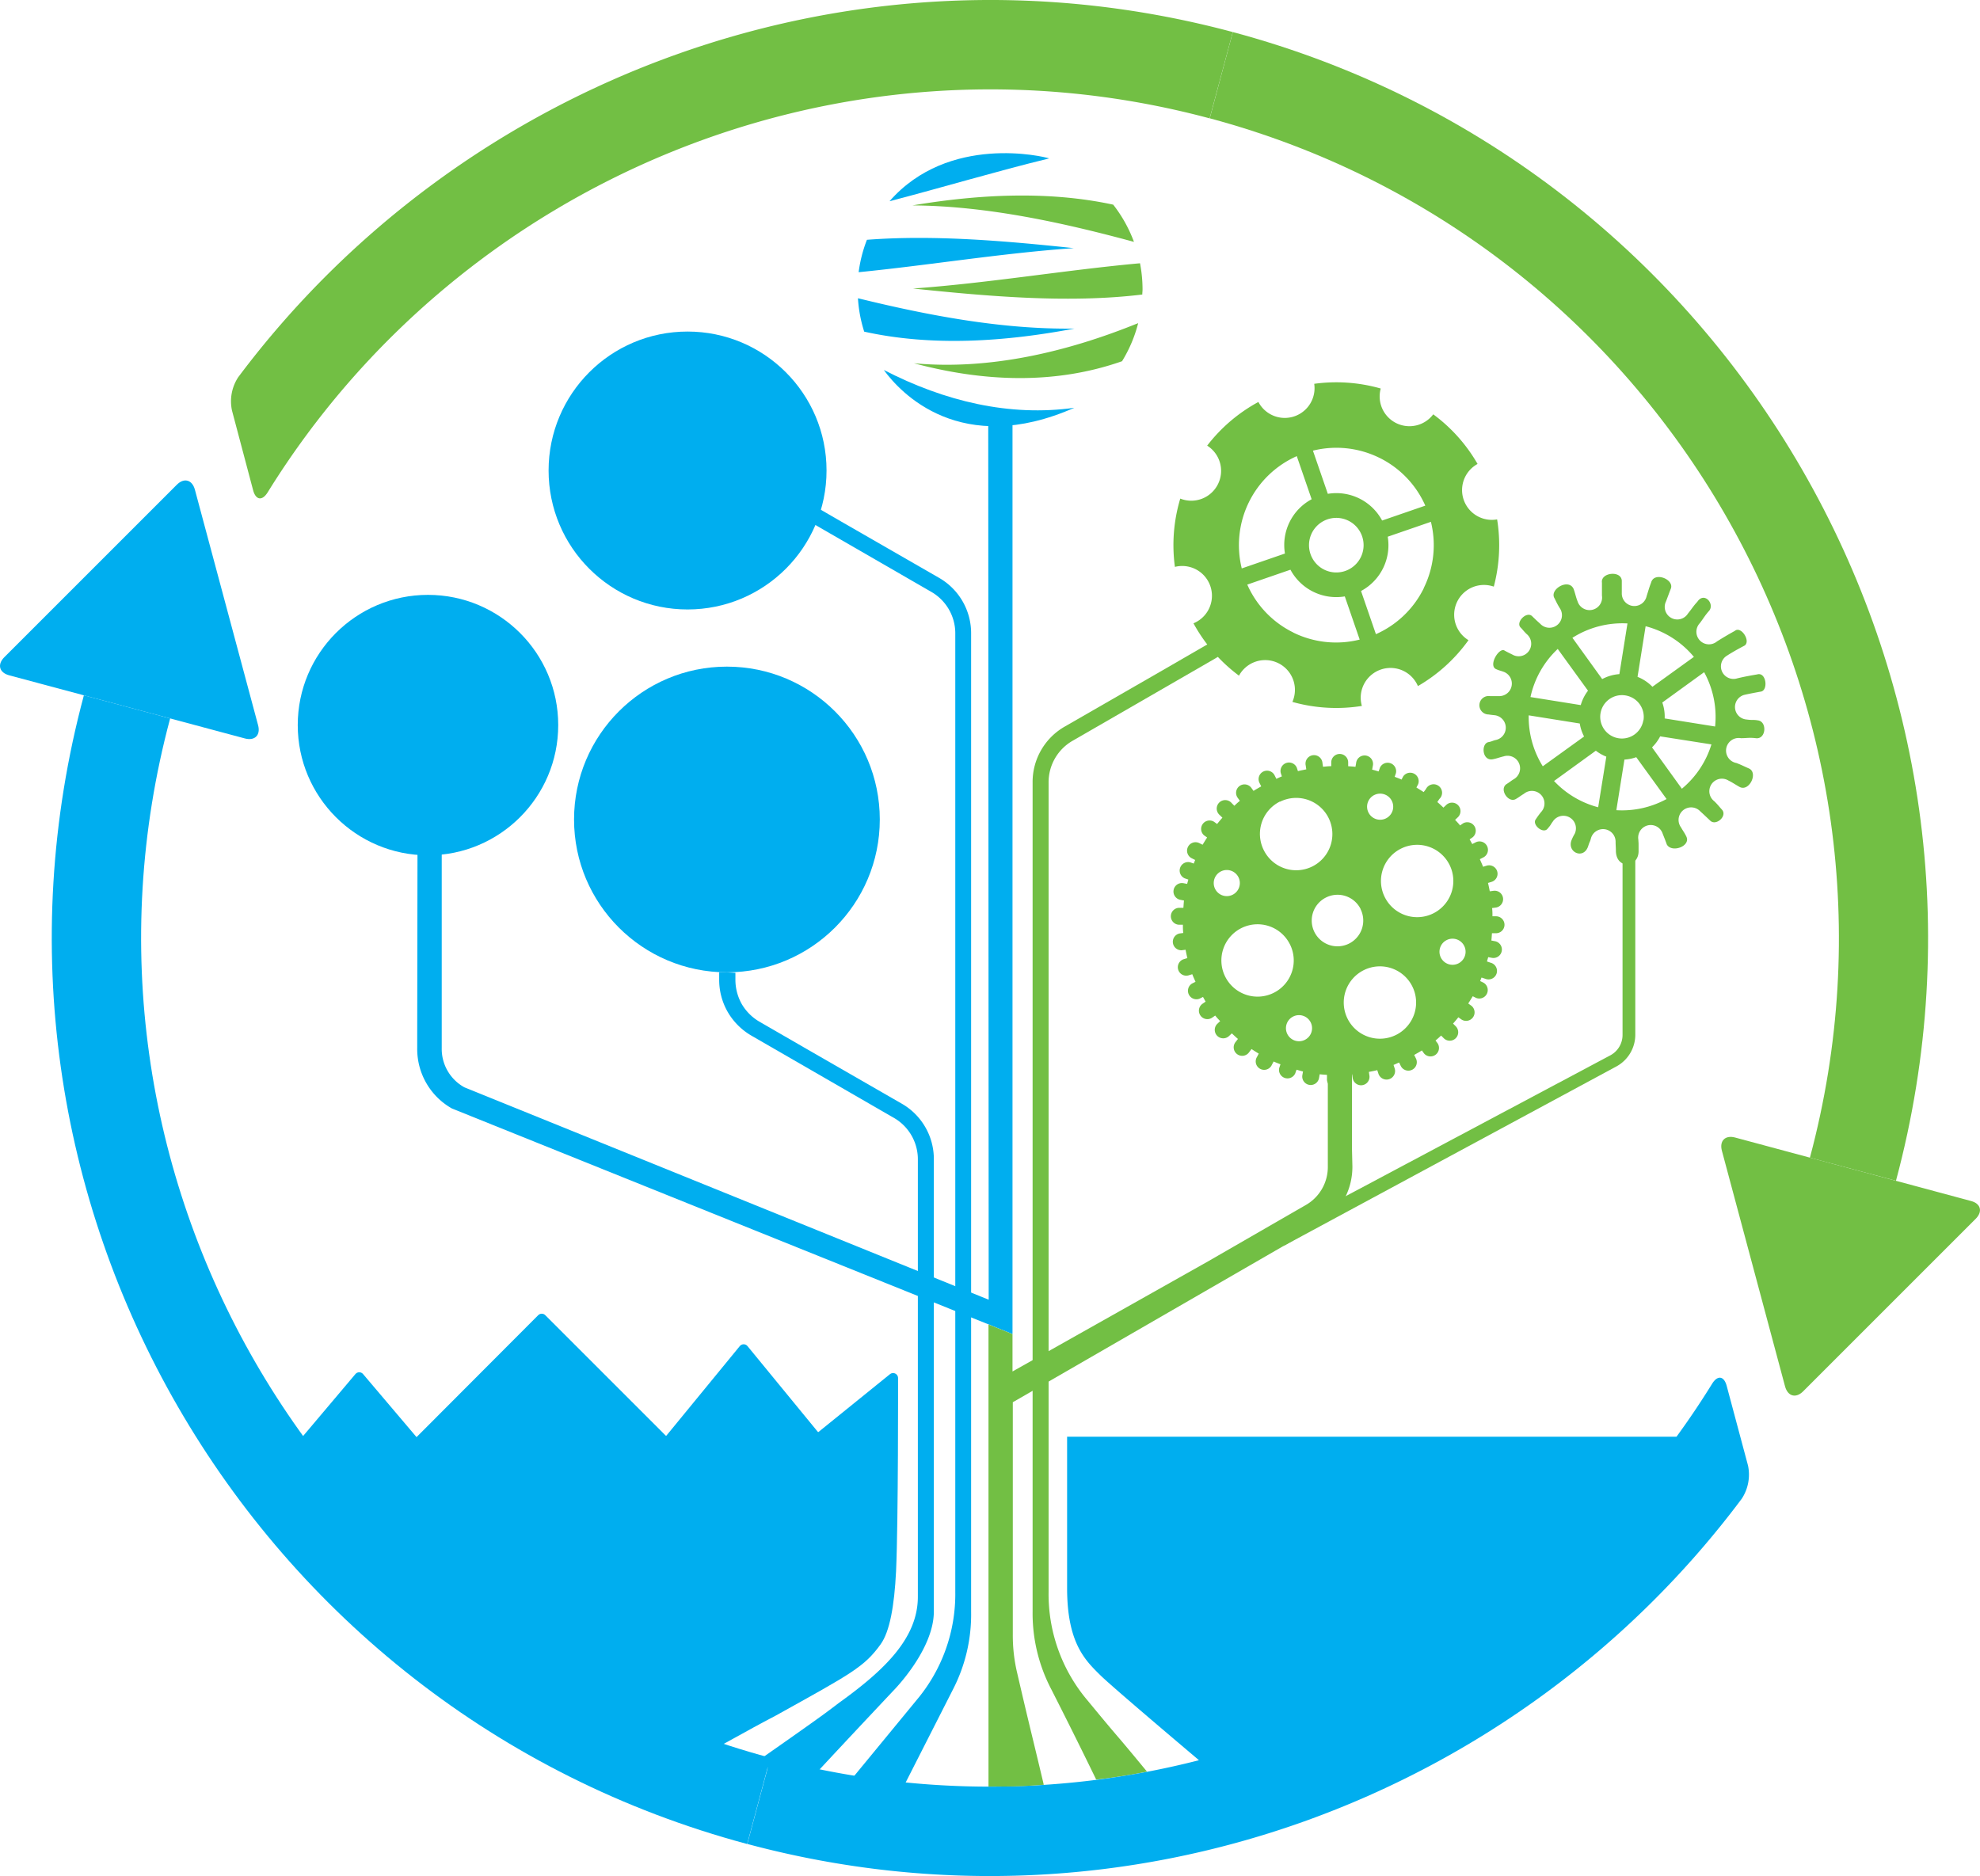
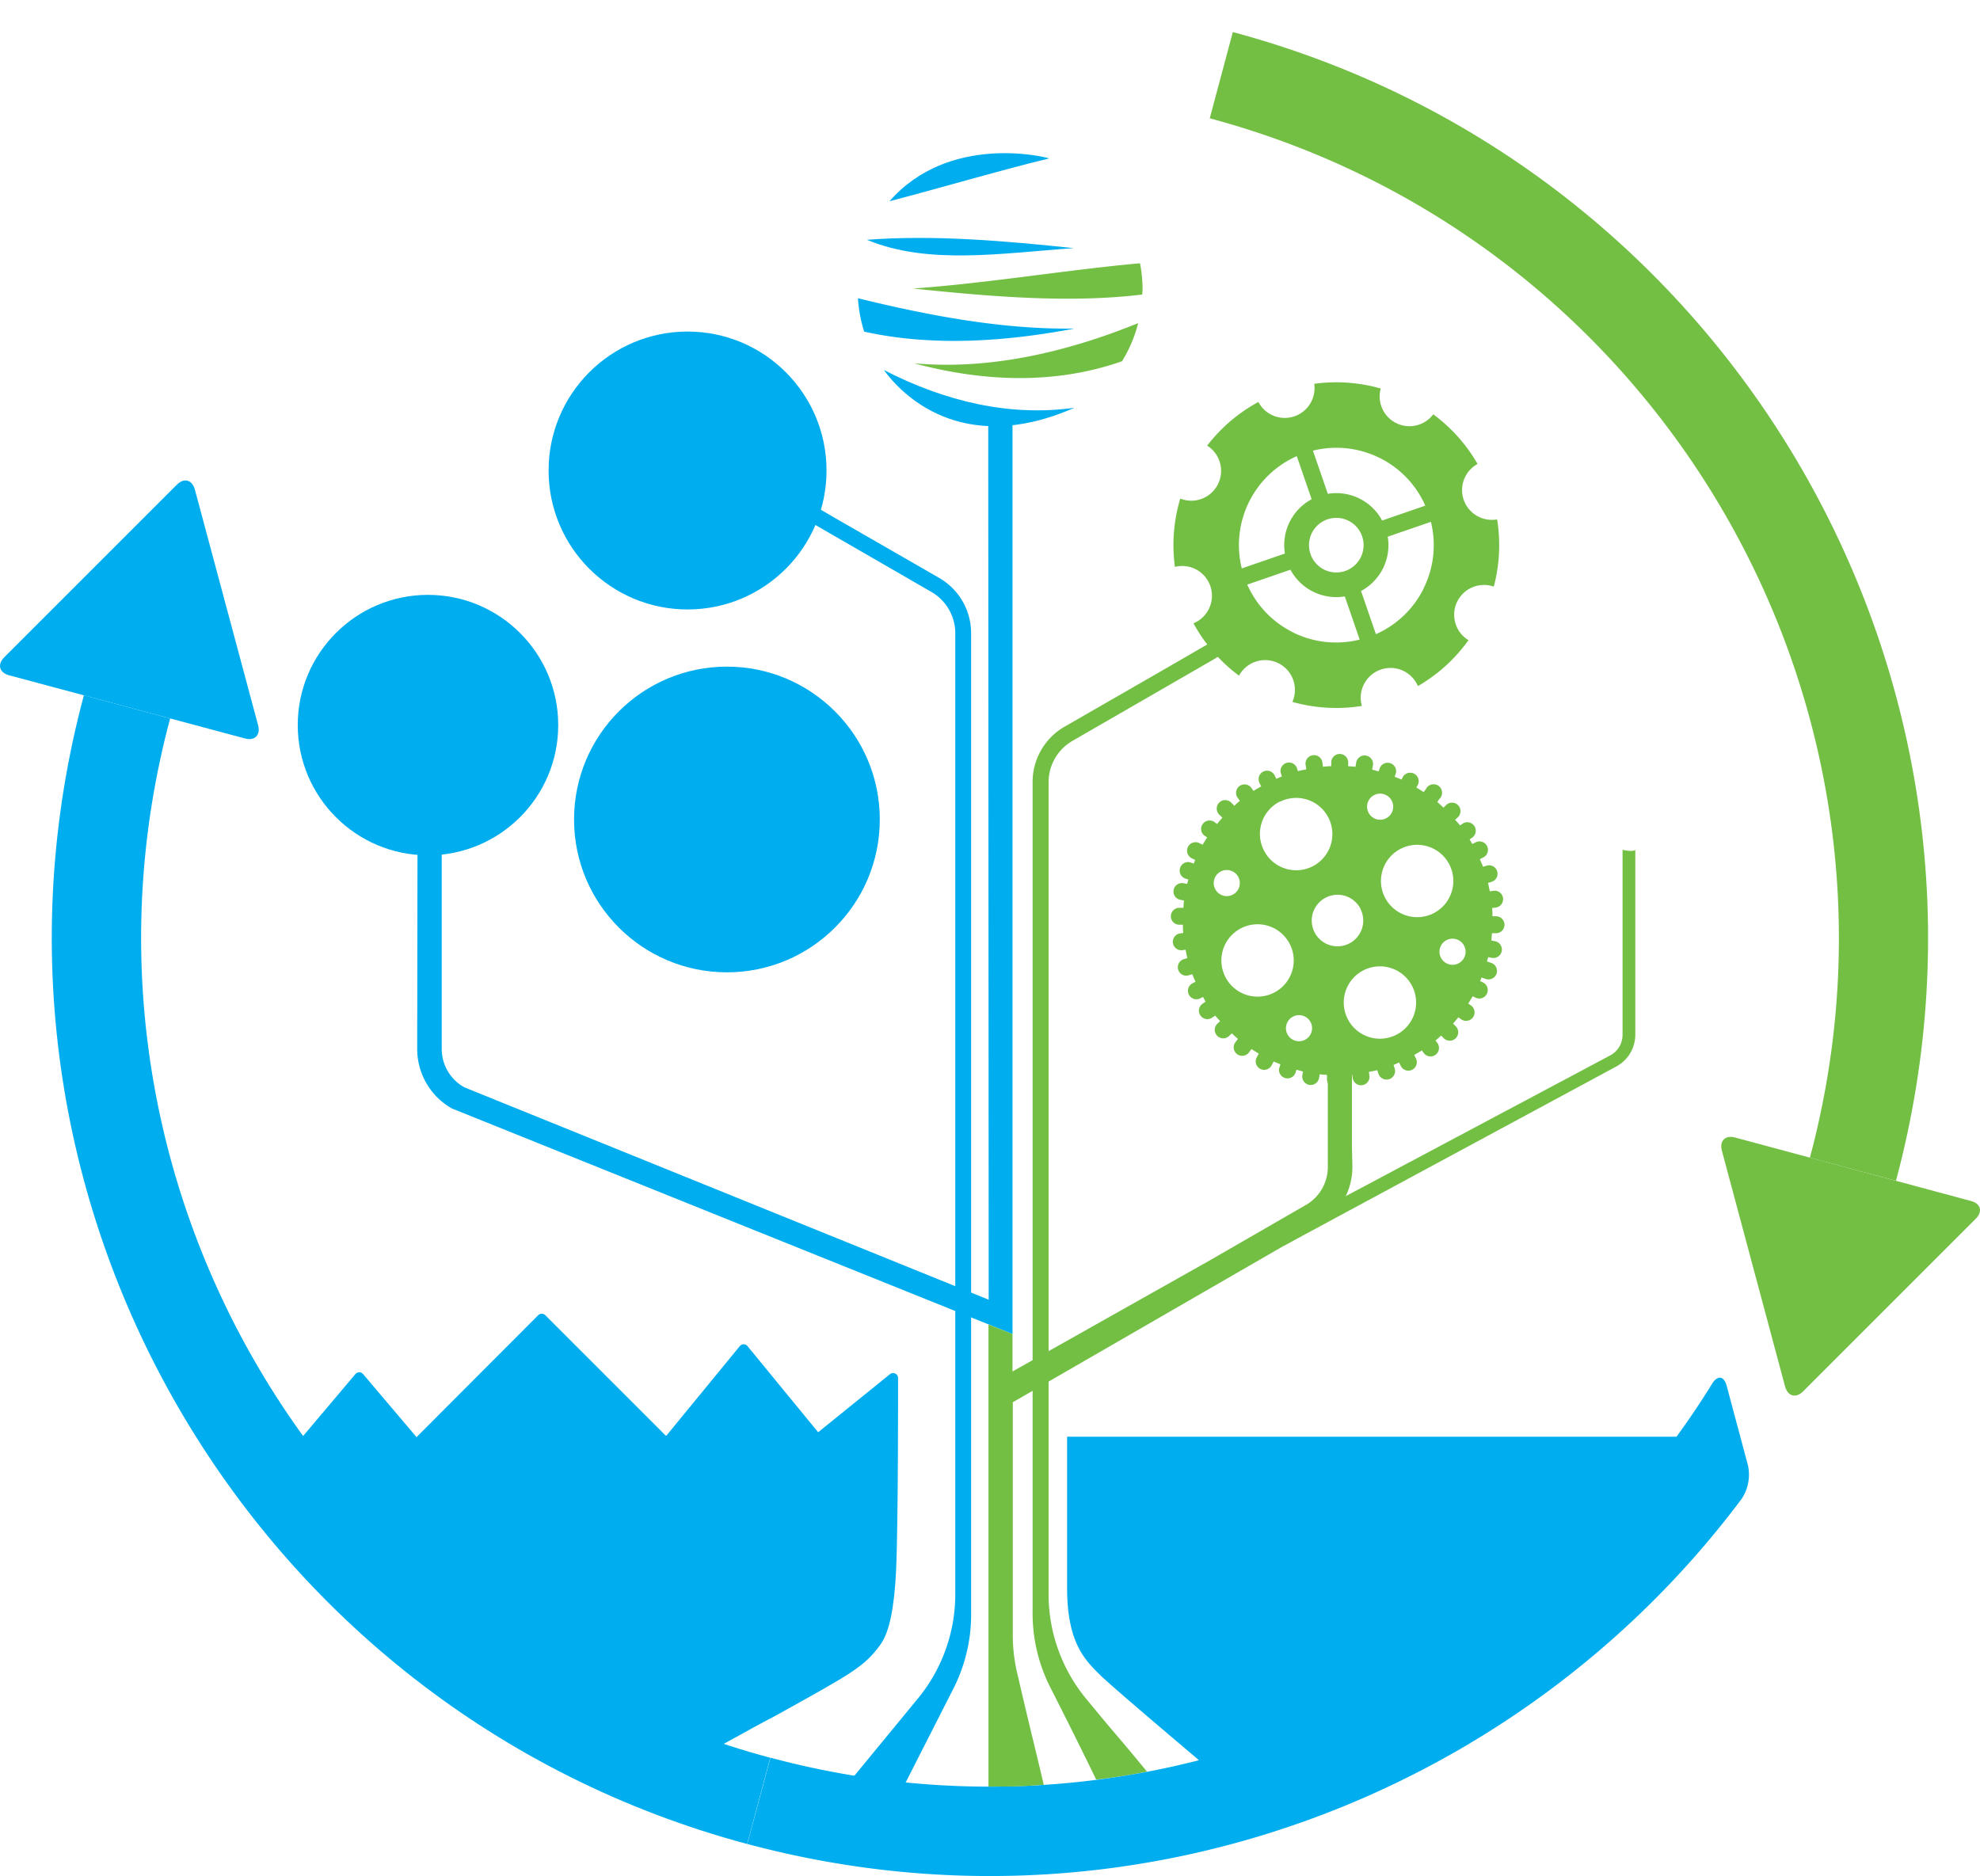
<svg xmlns="http://www.w3.org/2000/svg" viewBox="0 0 398.93 378.04">
  <defs>
    <style>.a{fill:#72bf44;}.b{fill:#00aeef;}.c{fill:none;stroke:#00aeef;stroke-linecap:round;stroke-linejoin:round;stroke-width:2px;}</style>
  </defs>
  <title>IndustrialEcology_logo</title>
-   <path class="a" d="M46.74,82.72L51,98.79c0.54,2,1.83,2.19,2.93.42C92.64,36.66,169.13,3.87,243.72,23.85l4.66-17.39C171.58-14.12,93,15.92,48,76A8.85,8.85,0,0,0,46.74,82.72Z" />
  <path class="a" d="M248.39,6.46l-4.65,17.38c91.07,24.4,145.32,118.35,120.92,209.44L382,237.93C409,137.26,349,33.43,248.39,6.46Z" />
  <path class="b" d="M34.28,144.77L16.9,140.11c-27,100.66,33,204.5,133.64,231.47l4.65-17.38C64.12,329.8,9.87,235.85,34.28,144.77Z" />
  <path class="b" d="M0.87,132.43L35.62,97.68c1.48-1.48,3.11-1,3.65,1L52,146.13c0.54,2-.66,3.21-2.67,2.67L1.85,136.08C-0.16,135.54-.6,133.9.87,132.43Z" />
  <path class="a" d="M398.05,245.61L363.3,280.36c-1.48,1.48-3.11,1-3.65-1l-12.72-47.47c-0.54-2,.66-3.21,2.67-2.67L397.08,242C399.09,242.5,399.53,244.14,398.05,245.61Z" />
  <path class="b" d="M180.32,333.08" />
  <path class="b" d="M180.32,68" />
  <path class="b" d="M176.6,370.7H161.52q11.55-14,23.12-28.08a33.13,33.13,0,0,0,7.83-21.85v-193h0a9.64,9.64,0,0,0-5-8.6h0l-28.43-16.41c-2.09-1.2,1.61-2.77,1.61-2.77l9.31,5.38,19.12,11h0a12.86,12.86,0,0,1,6.58,11.4h0v197A32.92,32.92,0,0,1,192,340.44c-5.51,10.84-15.18,29.87-15.4,30.28Z" />
  <path class="b" d="M204,268.82L91.06,223.37a13.75,13.75,0,0,1-7-12.11v-2.75L84.13,162C85.07,163,89,162,89,162v49.21a8.83,8.83,0,0,0,4.56,7.89h0L199.2,261.9,199.11,85.64H204V268.82Z" />
-   <path class="a" d="M302.2,140.27c-0.87,0-1,0-2,0a1.86,1.86,0,1,0-.29,3.7c0.63,0.09.41,0.06,1.1,0.14a2.53,2.53,0,0,1,.37,5c-0.56.12-.79,0.3-1.42,0.42-1.64.23-1.37,4,.92,3.44,0.78-.15,1.22-0.36,2.09-0.56a2.53,2.53,0,0,1,2,4.62c-0.63.39-.75,0.55-1.48,1-1.48,1.08.49,3.95,2,2.93,0.68-.4.79-0.55,1.54-1a2.53,2.53,0,0,1,3.46,3.68,17.49,17.49,0,0,0-1.07,1.47c-0.81,1.07,1.55,3.06,2.42,1.84,0.7-.8.52-0.73,1-1.37a2.53,2.53,0,0,1,4.43,2.43,9.32,9.32,0,0,0-.67,1.37c-0.84,2.41,2.48,3.87,3.38,1.14,0.39-1.2.3-.68,0.53-1.46a2.53,2.53,0,0,1,5,.49c0,0.8.05,1,.06,1.94,0.09,3.82,4.7,3.38,4.57-.13,0-2,0-1.17-.05-2.19a2.53,2.53,0,0,1,4.91-1.16c0.33,0.83.49,1.21,0.83,2.16,1,1.77,4.94.33,3.91-1.65-0.37-.76-0.6-1-1.06-1.81a2.53,2.53,0,0,1,3.89-3.22c0.75,0.68,1.16,1.08,2,1.87,1.13,1.15,3.51-.9,2.38-2.2-0.61-.67-0.83-1-1.56-1.71a2.53,2.53,0,0,1,2.87-4.16c0.87,0.43,1.29.76,2.25,1.29,1.91,1,3.76-2.8,1.91-3.71-1-.43-1.42-0.68-2.57-1.12a2.53,2.53,0,0,1,.91-5c1.23,0,1.63-.16,3,0,2.07,0.28,2.34-3.35.42-3.59-1-.17-1,0-2.24-0.17a2.53,2.53,0,0,1-.37-5c1-.22,2.15-0.44,3.28-0.64,1.44-.35,1-4-0.82-3.45-1.25.21-2.57,0.45-4,.79a2.53,2.53,0,0,1-2-4.62c1-.65,2.32-1.38,3.5-2,1.24-.93-0.76-4-2-2.94-1.12.62-2.29,1.3-3.59,2.12a2.53,2.53,0,0,1-3.46-3.68c0.76-1,1-1.51,1.91-2.53,1.1-1.44-1.06-3.84-2.41-1.78-0.82.88-1,1.27-1.89,2.37a2.53,2.53,0,0,1-4.43-2.43c0.39-1,.55-1.49,1-2.63,0.63-1.87-3.41-3.45-4-1.16-0.41,1.06-.49,1.45-0.9,2.72a2.53,2.53,0,0,1-5-.63c0-1.05,0-1.23,0-2.41,0-2.2-4.31-1.78-4,.34,0,1.12,0,1.27,0,2.59a2.53,2.53,0,0,1-4.91,1.16c-0.37-.95-0.41-1.4-0.79-2.48-1-2.29-5,.11-3.84,1.89,0.4,0.81.47,1,1,1.89a2.53,2.53,0,0,1-3.89,3.22c-0.71-.64-0.84-0.76-1.61-1.51-1.13-1.17-3.52,1.31-2.26,2.34,0.54,0.59.46,0.56,1.09,1.2a2.53,2.53,0,0,1-2.86,4.16c-0.69-.34-0.75-0.36-1.51-0.77-1.09-.84-3.46,3.07-1.69,3.74,0.72,0.31.78,0.25,1.61,0.57A2.53,2.53,0,0,1,302.2,140.27Zm5.76,3.87,10.33,1.65a8.55,8.55,0,0,0,.87,2.62l-8.32,6A18.79,18.79,0,0,1,308,144.14Zm5.14,13.24,8.43-6.11a8.57,8.57,0,0,0,2.11,1.2L322,162.67A18.73,18.73,0,0,1,313.11,157.38Zm18-12.25a4.37,4.37,0,1,1-3.63-5A4.37,4.37,0,0,1,331.13,145.13Zm-5.44,18.13,1.63-10.2a8.6,8.6,0,0,0,2.38-.48l6.11,8.43A18.74,18.74,0,0,1,325.69,163.26Zm13.19-4.34-6-8.32a8.61,8.61,0,0,0,1.64-2.22L344.82,150A18.77,18.77,0,0,1,338.88,158.92Zm6.68-12.53-10.13-1.62a8.56,8.56,0,0,0-.48-3.21l8.43-6.11A18.76,18.76,0,0,1,345.56,146.38Zm-4.28-14-8.32,6a8.56,8.56,0,0,0-3-2l1.63-10.2A18.77,18.77,0,0,1,341.29,132.37Zm-13.35-6.75-1.63,10.2a8.57,8.57,0,0,0-3.46,1l-6-8.32A18.77,18.77,0,0,1,327.94,125.63Zm-14.06,5.11,6.11,8.43a8.57,8.57,0,0,0-1.46,2.9l-10.13-1.62A18.75,18.75,0,0,1,313.88,130.74Z" />
  <path class="a" d="M242.58,168.31l0.63,0.45c-0.31.48-.63,1-0.91,1.46l-0.67-.33a1.7,1.7,0,1,0-1.51,3.06l0.68,0.34c-0.1.23-.18,0.48-0.28,0.72l-0.74-.25a1.71,1.71,0,0,0-1.08,3.23l0.73,0.25c-0.08.29-.17,0.58-0.24,0.87l-0.74-.14a1.7,1.7,0,1,0-.63,3.35l0.73,0.14c-0.06.49-.08,1-0.12,1.47l-0.77,0a1.7,1.7,0,0,0-.1,3.41l0.77,0c0,0.55,0,1.11.08,1.66l-0.75.1a1.71,1.71,0,0,0,.46,3.38l0.75-.1c0.11,0.56.22,1.12,0.36,1.68l-0.72.22a1.7,1.7,0,1,0,1,3.25l0.71-.22c0.19,0.52.43,1,.65,1.53l-0.7.35a1.71,1.71,0,0,0,1.52,3.05l0.69-.35c0.18,0.31.34,0.63,0.53,0.94l-0.62.43a1.7,1.7,0,0,0,1.94,2.8l0.61-.42c0.3,0.39.64,0.75,1,1.12l-0.56.53a1.7,1.7,0,1,0,2.35,2.47l0.56-.53c0.41,0.38.81,0.77,1.23,1.12l-0.45.59a1.71,1.71,0,1,0,2.73,2.05l0.46-.6q0.72,0.48,1.45.92l-0.35.67a1.7,1.7,0,1,0,3,1.58l0.35-.66c0.45,0.2.92,0.38,1.38,0.56l-0.25.74a1.71,1.71,0,0,0,3.23,1.08l0.25-.73c0.43,0.12.87,0.26,1.31,0.36l-0.13.73a1.7,1.7,0,0,0,3.36.58l0.13-.75c0.49,0.06,1,.09,1.47.12v0.77a1.71,1.71,0,1,0,3.41,0v-0.76c0.55,0,1.1-.06,1.66-0.12l0.11,0.76a1.7,1.7,0,1,0,3.37-.51L275.8,216c0.56-.12,1.13-0.21,1.69-0.36l0.23,0.7A1.7,1.7,0,1,0,281,215.3l-0.23-.71c0.38-.15.74-0.33,1.12-0.49l0.34,0.7a1.7,1.7,0,1,0,3.05-1.52l-0.35-.7c0.52-.3,1.05-0.59,1.55-0.91l0.44,0.61a1.71,1.71,0,0,0,2.76-2l-0.45-.61c0.38-.31.75-0.64,1.12-1l0.54,0.54a1.7,1.7,0,0,0,2.41-2.41l-0.54-.54c0.37-.41.72-0.84,1.07-1.27l0.62,0.44a1.71,1.71,0,0,0,2-2.77l-0.63-.45c0.31-.48.63-1,0.91-1.46l0.66,0.33a1.71,1.71,0,0,0,1.51-3.06l-0.68-.33c0.1-.24.18-0.48,0.28-0.71l0.73,0.24a1.71,1.71,0,1,0,1.09-3.23l-0.73-.25c0.08-.29.18-0.58,0.25-0.87l0.74,0.14a1.7,1.7,0,1,0,.63-3.35l-0.73-.14c0.06-.49.08-1,0.12-1.47l0.77,0a1.7,1.7,0,1,0,.1-3.41l-0.77,0c0-.56,0-1.11-0.08-1.66l0.75-.1a1.7,1.7,0,1,0-.46-3.38l-0.75.1c-0.11-.56-0.22-1.12-0.36-1.68l0.72-.22a1.7,1.7,0,1,0-1-3.26l-0.71.22c-0.19-.51-0.43-1-0.65-1.53l0.69-.35a1.7,1.7,0,1,0-1.52-3.05l-0.7.35c-0.18-.31-0.34-0.63-0.53-0.94l0.62-.43a1.71,1.71,0,0,0-1.94-2.8l-0.61.42c-0.3-.39-0.64-0.75-1-1.12l0.56-.53a1.7,1.7,0,1,0-2.35-2.47l-0.56.53c-0.4-.38-0.8-0.77-1.23-1.12L290,161A1.71,1.71,0,1,0,287.3,159l-0.46.61c-0.48-.32-1-0.63-1.46-0.92l0.35-.68a1.71,1.71,0,0,0-3-1.58l-0.35.66c-0.45-.21-0.92-0.38-1.38-0.56l0.25-.73a1.71,1.71,0,0,0-3.23-1.08l-0.25.73c-0.44-.12-0.86-0.26-1.31-0.36l0.13-.73a1.71,1.71,0,1,0-3.36-.58l-0.13.74c-0.48-.06-1-0.09-1.47-0.12v-0.77a1.7,1.7,0,1,0-3.41,0v0.76c-0.56,0-1.11.07-1.66,0.12l-0.11-.75a1.71,1.71,0,1,0-3.37.51l0.11,0.76c-0.56.12-1.12,0.21-1.68,0.36l-0.23-.7a1.71,1.71,0,0,0-3.24,1.05l0.23,0.71c-0.37.14-.74,0.33-1.11,0.49l-0.35-.7a1.7,1.7,0,1,0-3.05,1.52l0.35,0.7c-0.53.3-1.05,0.59-1.55,0.91l-0.44-.61a1.7,1.7,0,1,0-2.75,2l0.44,0.61c-0.38.31-.75,0.64-1.11,1l-0.54-.54a1.71,1.71,0,1,0-2.41,2.41l0.54,0.53c-0.37.41-.72,0.84-1.07,1.27l-0.62-.45A1.7,1.7,0,0,0,242.58,168.31Zm20.32,41.23a2.63,2.63,0,1,1,1.18-3.52A2.63,2.63,0,0,1,262.9,209.54Zm28.58-20.11a2.63,2.63,0,1,1-1.18,3.52A2.63,2.63,0,0,1,291.48,189.43Zm-6.93,9.33a7.29,7.29,0,1,1-9.77-3.27A7.29,7.29,0,0,1,284.55,198.76ZM282.28,171a7.29,7.29,0,1,1-3.28,9.77A7.28,7.28,0,0,1,282.28,171Zm-8.15,12.2a5.19,5.19,0,1,1-7-2.33A5.19,5.19,0,0,1,274.14,183.18Zm2.77-23a2.63,2.63,0,1,1-1.18,3.53A2.63,2.63,0,0,1,276.91,160.19Zm-17,30.09a7.29,7.29,0,1,1-9.77-3.28A7.28,7.28,0,0,1,259.89,190.28Zm-2-28.74a7.29,7.29,0,1,1-3.27,9.77A7.29,7.29,0,0,1,257.85,161.53ZM246,175.59a2.63,2.63,0,1,1-1.18,3.53A2.63,2.63,0,0,1,246,175.59Z" />
  <path class="a" d="M231.1,357c-7.7-9.35-4.28-5-12-14.37a33.13,33.13,0,0,1-7.83-21.85v-163h0a9.64,9.64,0,0,1,5-8.6h0l28.43-16.41h0a13.16,13.16,0,0,0,4.86-4.8h0a13,13,0,0,0,1.74-6.6v0l0-1.45c-0.36,0-3.69.1-3.27,0.17v1.27a10,10,0,0,1-1.29,5h0a9.89,9.89,0,0,1-3.68,3.61h0l-9.31,5.38-19.12,11h0a12.86,12.86,0,0,0-6.58,11.4h0v167a32.92,32.92,0,0,0,3.74,15.61c5.51,10.84,8.85,17.8,9.06,18.21C220.86,358.65,226.22,358,231.1,357Z" />
  <path class="b" d="M352.19,295.32l-4.3-16.07c-0.54-2-1.83-2.19-2.93-.42q-3.4,5.5-7.18,10.68H215V320c0,11.08,3.64,14.56,6.74,17.61,2.5,2.46,19.65,16.93,19.65,16.93l0.16,0.16a169.86,169.86,0,0,1-86.32-.52l-4.66,17.39C227.35,392.16,306,362.12,350.93,302A8.85,8.85,0,0,0,352.19,295.32Z" />
  <path class="a" d="M223.44,68" />
  <line class="a" x1="199.16" y1="263.25" x2="199.11" y2="144.81" />
  <path class="a" d="M199.16,266.9V360h0c5.17,0,6.29,0,11.14-.36-2.67-11.25-2.75-11.27-5.36-22.53a32.75,32.75,0,0,1-.88-7.76V282.56l61.42-35.46h0a13.75,13.75,0,0,0,7-12.11l-0.09-3.7v-20l-4.86,1.17V235a8.83,8.83,0,0,1-4.56,7.89h0L243.35,254.2,204,276.36v-7.53l-4.82-1.93" />
-   <path class="b" d="M151.72,355.5c14-9.79,14.72-10.39,17.31-12.36,9.25-6.64,15.9-13.08,15.9-21.38v-88h0a9.64,9.64,0,0,0-5-8.6h0l-28.43-16.41h0a13.16,13.16,0,0,1-4.86-4.8h0a13,13,0,0,1-1.74-6.6v0l0-1.45c0.36,0,3.69.1,3.27,0.17v1.27a10,10,0,0,0,1.29,5h0a9.89,9.89,0,0,0,3.68,3.61h0l9.31,5.38,19.12,11h0a12.86,12.86,0,0,1,6.58,11.4h0v91c0,7.78-8.2,16-8.2,16s-16.41,17.43-16.63,17.84C163.32,358.65,156.59,356.54,151.72,355.5Z" />
  <path class="a" d="M245.4,97.55a6,6,0,0,1-7.6,2.92,32.62,32.62,0,0,0-1.08,13.76,6,6,0,0,1,3.74,11.37,32.62,32.62,0,0,0,9.17,10.55,6,6,0,0,1,10.76,5.29,32.64,32.64,0,0,0,14,.81,6,6,0,0,1,11.29-4A32.64,32.64,0,0,0,295.87,129a6,6,0,0,1,5.1-10.79,32.68,32.68,0,0,0,.67-13.55,6,6,0,0,1-3.94-11.17,32.6,32.6,0,0,0-8.93-10,6,6,0,0,1-10.58-5.2,32.62,32.62,0,0,0-13.4-.95A6,6,0,0,1,253.54,81a32.63,32.63,0,0,0-10.32,8.8A6,6,0,0,1,245.4,97.55Zm15.19,29.91a19.54,19.54,0,0,1-9.29-9.66l8.7-3a10.47,10.47,0,0,0,10.95,5.38l3,8.7A19.53,19.53,0,0,1,260.58,127.47Zm3.29-18.85a5.5,5.5,0,1,1,1.86,5.49A5.51,5.51,0,0,1,263.88,108.61Zm23,9.89a19.55,19.55,0,0,1-9.66,9.29l-3-8.7a10.46,10.46,0,0,0,5.38-10.94l8.7-3A19.54,19.54,0,0,1,286.85,118.51Zm-9-26.27a19.54,19.54,0,0,1,9.29,9.66l-8.7,3a10.46,10.46,0,0,0-10.94-5.38l-3-8.7A19.55,19.55,0,0,1,277.89,92.24Zm-16.61-.33,3,8.7a10.46,10.46,0,0,0-5.38,10.94l-8.7,3A19.61,19.61,0,0,1,261.29,91.91Z" />
  <line class="a" x1="269.61" y1="235.07" x2="269.63" y2="234.23" />
  <circle class="b" cx="86.23" cy="146.11" r="26.24" />
  <circle class="b" cx="138.53" cy="94.81" r="28" />
  <circle class="b" cx="146.46" cy="165.13" r="30.8" />
  <path class="a" d="M258.61,251.07l67.16-36.23a7.28,7.28,0,0,0,3.71-6.41V207l0-35.75c-0.49.49-2.57,0-2.57,0v37.2a4.67,4.67,0,0,1-2.41,4.18h0l-58.71,31.25Z" />
  <path class="c" d="M179.94,277.68l-14.69,11.88-0.92,0-14.5-17.68-15.1,18.42-1,0-24.58-24.58L84.11,290.82l-0.45,0L72.38,277.52,61,291l-1,1.21,25.29,31.06,32.91,28,18.8,1.06c3.25,2,5.2-.38,18.94-7.57,15.09-8.39,17.53-9.64,20.67-14,1.65-2.29,2.58-7.17,2.93-14.2C180,306.35,179.94,277.68,179.94,277.68Z" />
  <path class="b" d="M179.94,277.68l-14.69,11.88-0.92,0-14.5-17.68-15.1,18.42-1,0-24.58-24.58L84.11,290.82l-0.45,0L72.38,277.52,61,291l-1,1.21,25.29,31.06,32.91,28,18.8,1.06c3.25,2,5.2-.38,18.94-7.57,15.09-8.39,17.53-9.64,20.67-14,1.65-2.29,2.58-7.17,2.93-14.2C180,306.35,179.94,277.68,179.94,277.68Z" />
  <path class="b" d="M216.48,66.21c-14.57.21-29.59-2.67-43.62-6.11a27.55,27.55,0,0,0,1.26,6.73C187.73,69.84,202.34,68.89,216.48,66.21Z" />
-   <path class="b" d="M174.67,48.32A27.56,27.56,0,0,0,173,54.85C187,53.47,201.94,51,216.34,50,202.51,48.54,188.16,47.29,174.67,48.32Z" />
+   <path class="b" d="M174.67,48.32C187,53.47,201.94,51,216.34,50,202.51,48.54,188.16,47.29,174.67,48.32Z" />
  <path class="a" d="M184.14,73.2c14,3.75,28.39,4.34,41.93-.41a27.61,27.61,0,0,0,3.25-7.68C214.84,71,199.21,74.6,184.14,73.2Z" />
  <path class="a" d="M229.69,53.05c-14.69,1.32-30.51,4-45.74,5.09,15.39,1.6,31.41,3,46.2,1.21,0-.35.05-0.7,0.05-1.05A27.75,27.75,0,0,0,229.69,53.05Z" />
  <path class="b" d="M178.07,74.55c3.36,4.64,15.53,17.69,38.39,7.62C203.43,84,190.32,80.88,178.07,74.55Z" />
-   <path class="a" d="M183.85,41.39c15,0.1,30.35,3.48,44.62,7.35a27.92,27.92,0,0,0-4.18-7.5C211.3,38.44,197.38,39.12,183.85,41.39Z" />
  <path class="b" d="M179.22,40.55c10.5-2.73,21.38-6,32.17-8.63C210.37,31.55,191.14,26.91,179.22,40.55Z" />
</svg>